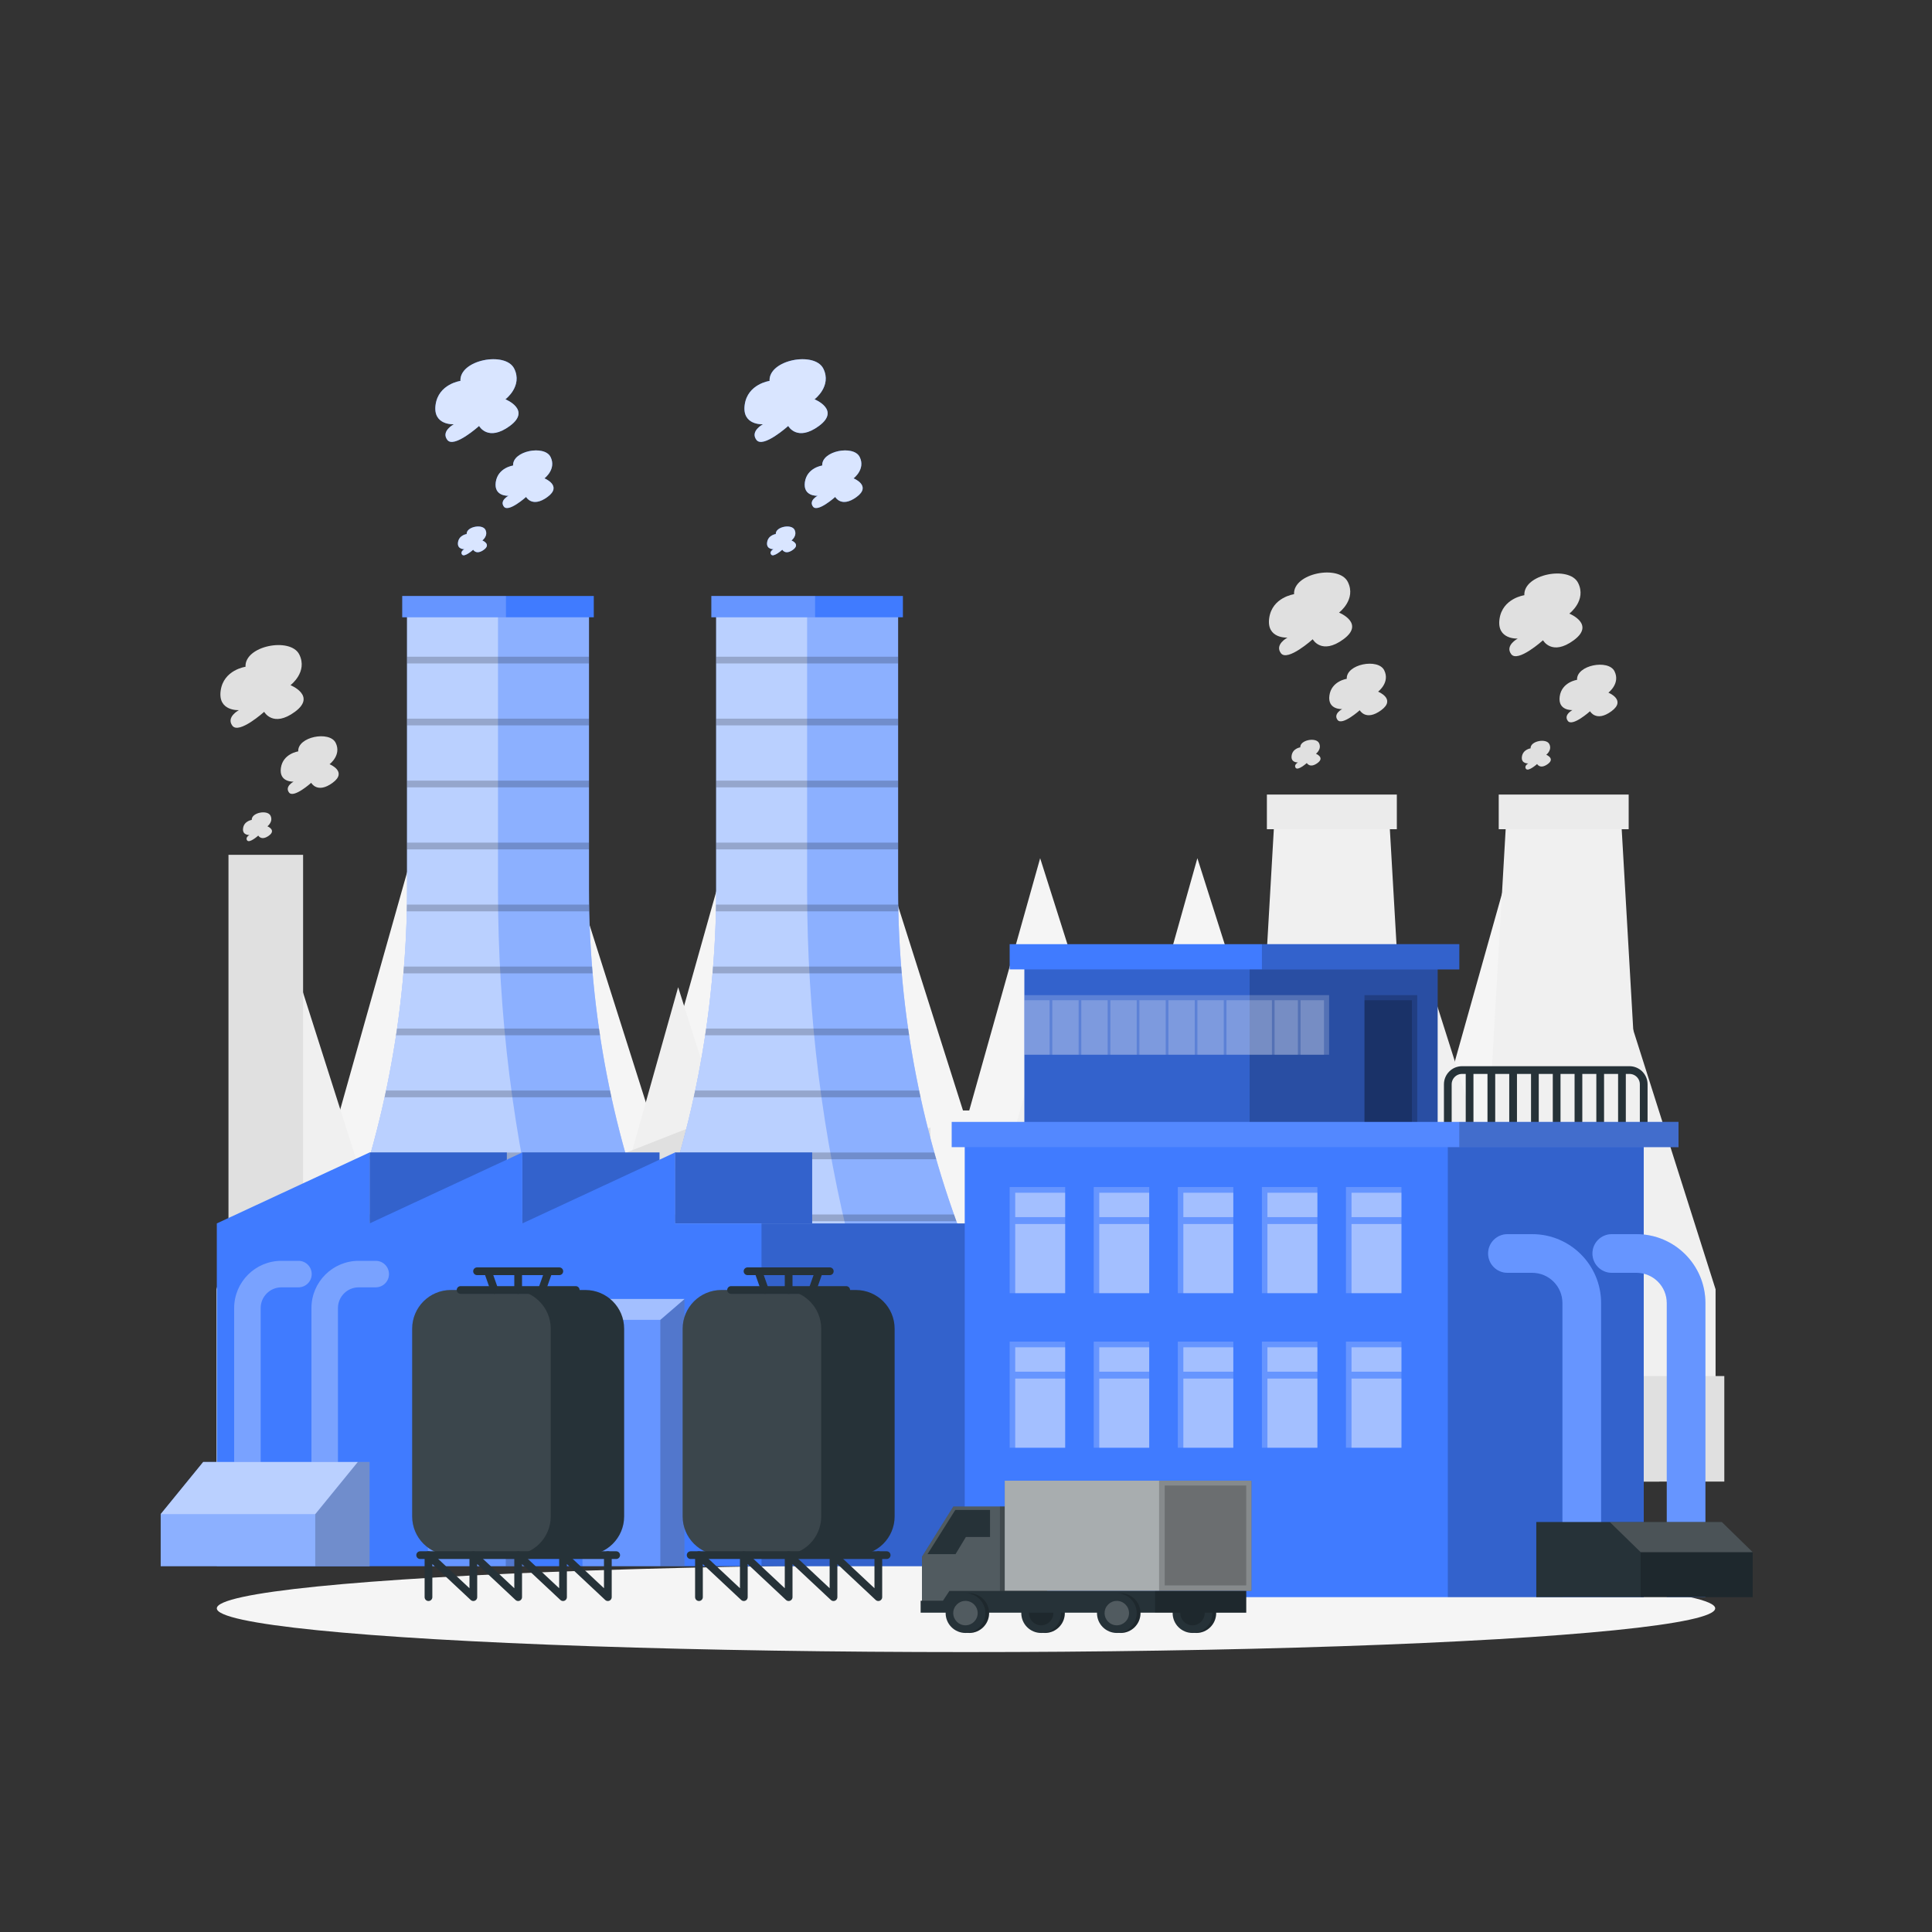
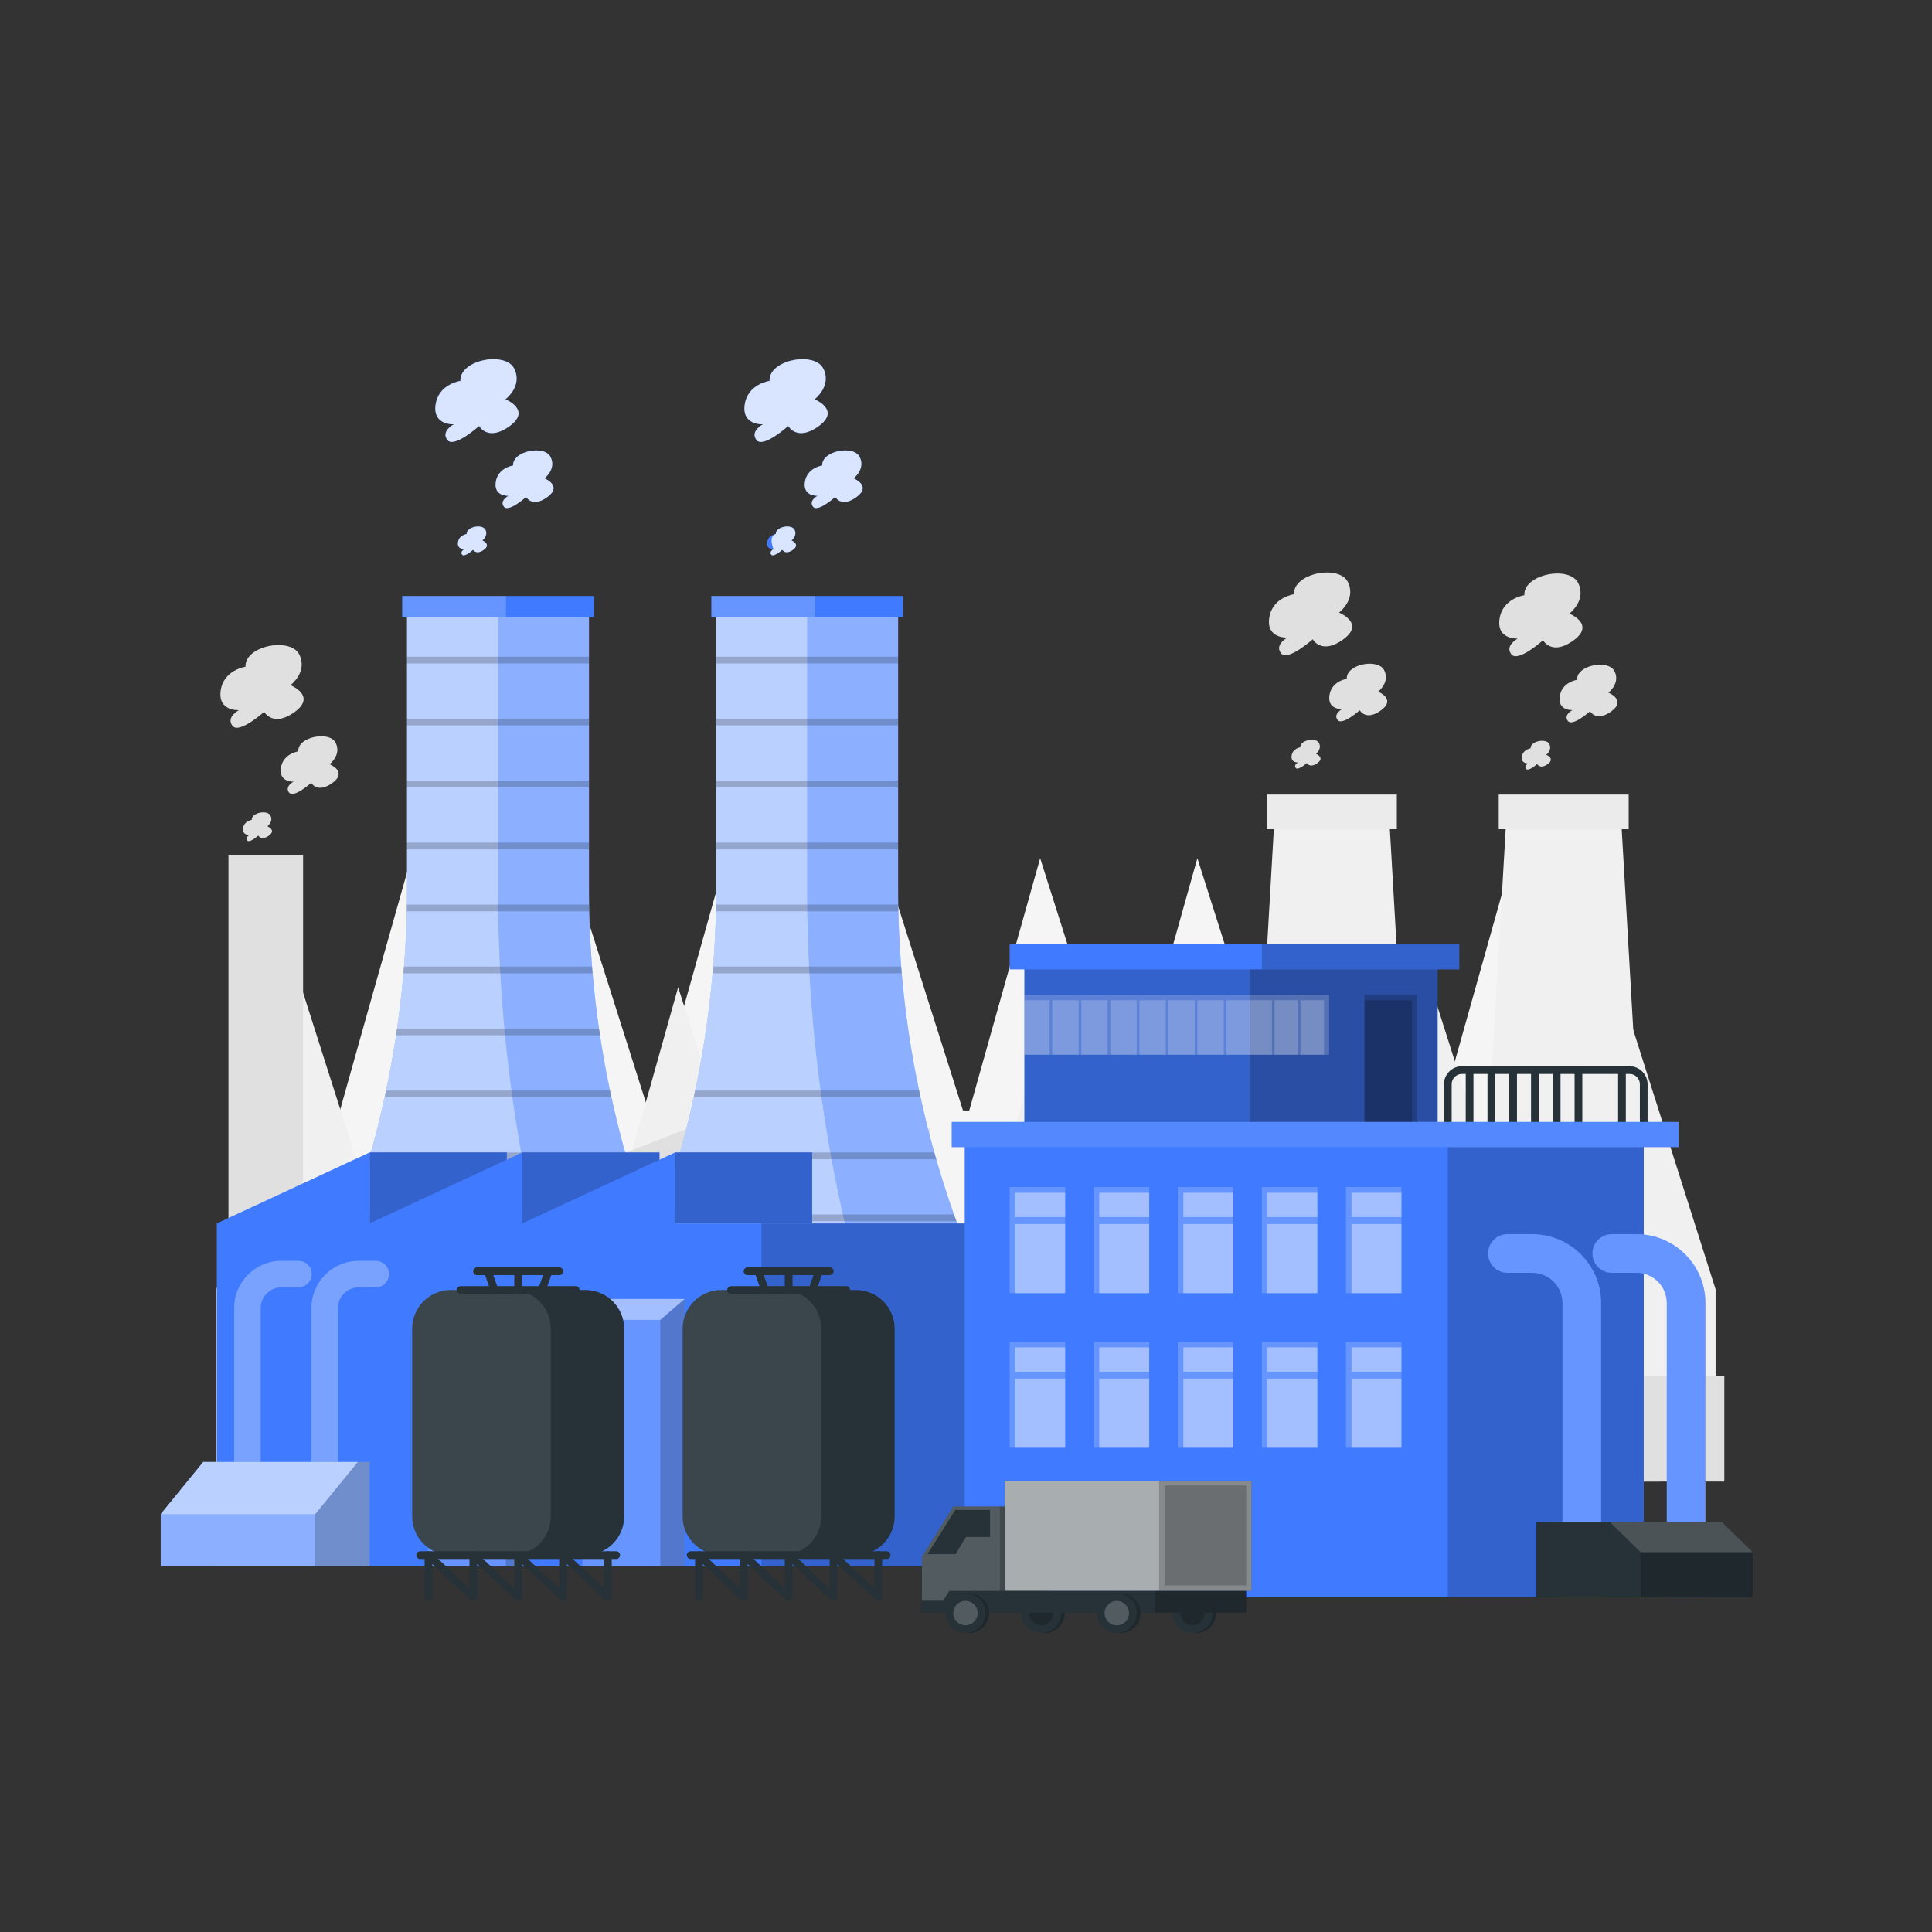
<svg xmlns="http://www.w3.org/2000/svg" x="0px" y="0px" viewBox="0 0 500 500" style="enable-background:new 0 0 500 500;" xml:space="preserve">
  <rect x="0" y="0" width="500" height="500" fill="#333333" stroke="none" />
  <style type="text/css"> .st0{display:none;} .st1{display:inline;fill:#EBEBEB;} .st2{fill:#F5F5F5;} .st3{fill:#F0F0F0;} .st4{fill:#EBEBEB;} .st5{fill:#E0E0E0;} .st6{display:inline;} .st7{fill:#407BFF;} .st8{opacity:0.9;fill:#FFFFFF;} .st9{opacity:0.4;fill:#FFFFFF;} .st10{opacity:0.2;fill:#FFFFFF;} .st11{opacity:0.2;enable-background:new ;} .st12{opacity:0.3;} .st13{fill:#FFFFFF;} .st14{opacity:0.2;fill:#FFFFFF;enable-background:new ;} .st15{opacity:0.8;fill:#FFFFFF;} .st16{fill:#263238;} .st17{opacity:0.1;fill:#FFFFFF;} .st18{fill:none;stroke:#263238;stroke-width:2;stroke-linecap:round;stroke-linejoin:round;stroke-miterlimit:10;} .st19{fill:none;stroke:#263238;stroke-width:2;stroke-miterlimit:10;} .st20{opacity:0.4;} .st21{opacity:0.2;} .st22{opacity:0.6;fill:#FFFFFF;} </style>
  <g id="Background_Complete">
    <g class="st0">
      <rect y="382.4" class="st1" width="500" height="0.25" />
      <rect x="416.78" y="398.49" class="st1" width="33.12" height="0.25" />
-       <rect x="322.53" y="401.21" class="st1" width="8.69" height="0.25" />
      <rect x="396.59" y="389.21" class="st1" width="19.19" height="0.25" />
      <rect x="52.46" y="390.89" class="st1" width="43.19" height="0.25" />
      <rect x="104.56" y="390.89" class="st1" width="6.33" height="0.25" />
      <rect x="131.47" y="395.11" class="st1" width="93.68" height="0.25" />
      <path class="st1" d="M237.01,337.8H43.92c-3.15,0-5.71-2.56-5.71-5.71V60.66c0-3.15,2.56-5.71,5.71-5.71h193.1 c3.15,0,5.71,2.56,5.71,5.71v271.43C242.72,335.24,240.16,337.8,237.01,337.8z M43.92,55.2c-3.01,0-5.46,2.45-5.46,5.46v271.43 c0,3.01,2.45,5.46,5.46,5.46h193.1c3.01,0,5.46-2.45,5.46-5.46V60.66c0-3.01-2.45-5.46-5.46-5.46H43.92z" />
      <path class="st1" d="M453.31,337.8h-193.1c-3.15,0-5.71-2.56-5.71-5.71V60.66c0-3.15,2.56-5.71,5.71-5.71h193.1 c3.15,0,5.71,2.56,5.71,5.71v271.43C459.02,335.24,456.46,337.8,453.31,337.8z M260.21,55.2c-3.01,0-5.46,2.45-5.46,5.46v271.43 c0,3.01,2.45,5.46,5.46,5.46h193.1c3.01,0,5.46-2.45,5.46-5.46V60.66c0-3.01-2.45-5.46-5.46-5.46H260.21z" />
    </g>
    <g>
      <path class="st2" d="M412.01,287.39l-9.52-29.99l-11.2-35.3l0,0.01l0,0l-18.35,65.28h-1.63l-4.6-14.48c0-0.01,0-0.02-0.01-0.03 l-16.12-50.77l0,0l0-0.01l-18.35,65.28h-1.62l-5.78-18.2l-4.33-13.65l-10.62-33.43l0,0.01l0-0.01l-11.73,41.74l-6.62,23.55h-1.62 l-9.52-29.99l-11.2-35.3l0,0.01l0,0l-18.35,65.28h-1.62l-5.78-18.2l-4.41-13.9l-10.54-33.19l0,0.01l0-0.01l-11.73,41.74 l-6.62,23.55h-1.62l-4.6-14.48c0-0.01,0-0.02-0.01-0.03l-16.12-50.77l0,0l0-0.01l-18.35,65.28h-1.63l-9.52-29.99l-11.2-35.3 l0,0.01l0,0l-18.35,65.28h-1.62l-5.78-18.2l-4.25-13.39l-10.7-33.7l0,0.01l0-0.01L94.6,263.84l-6.62,23.55v40.13h324.03 L412.01,287.39L412.01,287.39z" />
      <path class="st3" d="M443.99,333.67l-11.4-35.91l-13.42-42.26l0,0.01l0-0.01l-21.97,78.17h-1.95l-5.5-17.34 c0-0.01,0-0.02-0.01-0.04l-19.31-60.79l0,0l0-0.01l-21.97,78.17h-1.94l-6.92-21.8l-5.19-16.34l-12.71-40.03l0,0.01l0-0.01 l-14.05,49.97l-7.92,28.2h-1.94l-11.4-35.91l-13.42-42.26l0,0.01l0-0.01l-21.97,78.17h-1.94l-6.92-21.8l-5.28-16.64l-12.62-39.73 l0,0.01l0-0.01l-14.05,49.97l-7.92,28.2h-1.94l-5.5-17.34c0-0.01,0-0.02-0.01-0.04l-19.31-60.79l0,0l0-0.01l-21.97,78.17h-1.95 l-11.4-35.91l-13.42-42.26l0,0.01l0-0.01l-21.97,78.17h-1.94l-6.92-21.8l-5.09-16.03L77.99,255.5l0,0.01l0-0.01l-14.05,49.97 l-7.92,28.2v48.05h387.97L443.99,333.67L443.99,333.67z" />
    </g>
    <g>
      <g>
        <polygon class="st3" points="379.94,383.43 429.42,383.43 419.42,209.83 389.94,209.83 " />
        <rect x="387.87" y="205.63" class="st4" width="33.63" height="8.97" />
      </g>
      <g>
        <polygon class="st3" points="319.94,383.43 369.42,383.43 359.42,209.83 329.94,209.83 " />
        <rect x="327.87" y="205.63" class="st4" width="33.63" height="8.97" />
      </g>
      <polygon class="st5" points="209.68,304.02 209.68,291.8 178.57,304.02 178.57,291.8 147.46,304.02 147.46,291.8 116.35,304.02 116.35,291.8 78.82,306.54 78.44,306.54 78.44,221.22 59.13,221.22 59.13,383.43 66.42,383.43 78.44,383.43 240.79,383.43 240.79,315.44 240.79,306.54 240.79,291.8 " />
      <rect x="172.19" y="339.36" class="st3" width="94.45" height="44.07" />
      <path class="st3" d="M158.76,338.46h-15.65c-2.23,0-4.04,1.81-4.04,4.04v30.86c0,1.9,1.31,3.48,3.08,3.91v6.16h2.58v-6.03h4.92 v6.03h2.58v-6.03h4.92v6.03h2.58v-6.16c1.76-0.44,3.08-2.02,3.08-3.91V342.5C162.8,340.27,160.99,338.46,158.76,338.46z" />
      <path class="st3" d="M129.88,338.46h-15.65c-2.23,0-4.04,1.81-4.04,4.04v30.86c0,1.9,1.31,3.48,3.08,3.91v6.16h2.58v-6.03h4.92 v6.03h2.58v-6.03h4.92v6.03h2.58v-6.16c1.76-0.44,3.08-2.02,3.08-3.91V342.5C133.92,340.27,132.11,338.46,129.88,338.46z" />
      <path class="st3" d="M100.99,338.46H85.34c-2.23,0-4.04,1.81-4.04,4.04v30.86c0,1.9,1.31,3.48,3.08,3.91v6.16h2.58v-6.03h4.92 v6.03h2.58v-6.03h4.92v6.03h2.58v-6.16c1.76-0.44,3.08-2.02,3.08-3.91V342.5C105.03,340.27,103.22,338.46,100.99,338.46z" />
      <rect x="331.96" y="356.12" class="st5" width="53.8" height="27.31" />
      <rect x="273.24" y="356.12" class="st5" width="53.8" height="27.31" />
      <rect x="392.45" y="356.12" class="st5" width="53.8" height="27.31" />
      <path class="st5" d="M77.18,194.46c-0.2-3.81,8.11-5.39,9.69-2.22c1.58,3.16-1.58,5.54-1.58,5.54s4.75,1.9,0.79,4.81 c-3.96,2.91-5.54,0-5.54,0s-4.55,4.09-5.74,2.51c-1.19-1.58,1.19-2.81,1.19-2.81s-3.82,0.24-3.3-3.52 C73.22,195.01,77.18,194.46,77.18,194.46z" />
      <path class="st5" d="M65.15,212.19c-0.1-1.9,4.05-2.69,4.85-1.11c0.79,1.58-0.79,2.77-0.79,2.77s2.37,0.95,0.4,2.4 c-1.98,1.45-2.77,0-2.77,0s-2.27,2.05-2.87,1.26c-0.59-0.79,0.59-1.41,0.59-1.41s-1.91,0.12-1.65-1.76 C63.17,212.46,65.15,212.19,65.15,212.19z" />
      <path class="st5" d="M63.54,172.56c-0.28-5.46,11.64-7.73,13.91-3.19s-2.27,7.95-2.27,7.95s6.81,2.73,1.14,6.9 c-5.68,4.17-7.95,0-7.95,0s-6.53,5.88-8.23,3.6c-1.7-2.27,1.7-4.04,1.7-4.04s-5.49,0.35-4.73-5.05 C57.86,173.34,63.54,172.56,63.54,172.56z" />
      <path class="st5" d="M348.54,175.68c-0.2-3.81,8.11-5.39,9.69-2.22c1.58,3.16-1.58,5.54-1.58,5.54s4.75,1.9,0.79,4.81 c-3.96,2.91-5.54,0-5.54,0s-4.55,4.09-5.74,2.51s1.19-2.81,1.19-2.81s-3.82,0.24-3.3-3.52 C344.58,176.23,348.54,175.68,348.54,175.68z" />
      <path class="st5" d="M336.51,193.41c-0.1-1.9,4.05-2.69,4.85-1.11c0.79,1.58-0.79,2.77-0.79,2.77s2.37,0.95,0.4,2.4 c-1.98,1.45-2.77,0-2.77,0s-2.27,2.05-2.87,1.26c-0.59-0.79,0.59-1.41,0.59-1.41s-1.91,0.12-1.65-1.76 C334.53,193.68,336.51,193.41,336.51,193.41z" />
      <path class="st5" d="M334.9,153.78c-0.28-5.46,11.64-7.73,13.91-3.19c2.27,4.54-2.27,7.95-2.27,7.95s6.81,2.73,1.14,6.9 c-5.68,4.17-7.95,0-7.95,0s-6.53,5.88-8.23,3.61c-1.7-2.27,1.7-4.04,1.7-4.04s-5.49,0.35-4.73-5.05 C329.22,154.56,334.9,153.78,334.9,153.78z" />
      <path class="st5" d="M408.14,175.94c-0.2-3.81,8.11-5.39,9.69-2.22c1.58,3.16-1.58,5.54-1.58,5.54s4.75,1.9,0.79,4.81 c-3.96,2.91-5.54,0-5.54,0s-4.55,4.09-5.74,2.51s1.19-2.81,1.19-2.81s-3.82,0.24-3.3-3.52 C404.18,176.49,408.14,175.94,408.14,175.94z" />
      <path class="st5" d="M396.11,193.67c-0.1-1.9,4.05-2.69,4.85-1.11c0.79,1.58-0.79,2.77-0.79,2.77s2.37,0.95,0.4,2.4 c-1.98,1.45-2.77,0-2.77,0s-2.27,2.05-2.87,1.26c-0.59-0.79,0.59-1.41,0.59-1.41s-1.91,0.12-1.65-1.76 C394.14,193.94,396.11,193.67,396.11,193.67z" />
      <path class="st5" d="M394.5,154.04c-0.28-5.46,11.64-7.73,13.91-3.19c2.27,4.54-2.27,7.95-2.27,7.95s6.81,2.73,1.14,6.9 c-5.68,4.17-7.95,0-7.95,0s-6.53,5.88-8.23,3.6c-1.7-2.27,1.7-4.04,1.7-4.04s-5.49,0.35-4.73-5.05 C388.83,154.82,394.5,154.04,394.5,154.04z" />
    </g>
  </g>
  <g id="Background_Simple" class="st0">
    <g class="st6">
      <path class="st7" d="M409.41,368.35c-27.92,59.45-127.06,51.06-165.32,9.26c-38.26-41.81-50.7-68.6-85.21-52.98 c-34.51,15.62-78.52,11.44-81.04-38.16s37.91-108.26,102.09-125.61c64.18-17.35,64.16-78.76,149.1-66.37 c46.31,6.76,47.37,56.86,40.83,98.3S441.79,299.41,409.41,368.35z" />
      <path class="st8" d="M409.41,368.35c-27.92,59.45-127.06,51.06-165.32,9.26c-38.26-41.81-50.7-68.6-85.21-52.98 c-34.51,15.62-78.52,11.44-81.04-38.16s37.91-108.26,102.09-125.61c64.18-17.35,64.16-78.76,149.1-66.37 c46.31,6.76,47.37,56.86,40.83,98.3S441.79,299.41,409.41,368.35z" />
    </g>
  </g>
  <g id="Shadow_1_">
-     <ellipse id="_x3C_Path_x3E__359_" class="st2" cx="250" cy="416.24" rx="193.89" ry="11.32" />
-   </g>
+     </g>
  <g id="Building_1">
    <g>
      <g>
        <g>
          <path class="st7" d="M232.43,230.17v-72.4h-47.08v72.4c0,32.31-6.21,64.33-18.3,94.3l0,0h83.68h0 C238.64,294.49,232.43,262.48,232.43,230.17z" />
          <path class="st9" d="M250.73,324.47h-83.68c12.08-29.97,18.29-61.99,18.29-94.3v-72.4h47.09v72.4c0,16.16,1.55,32.24,4.62,48.03 C240.11,293.98,244.69,309.48,250.73,324.47z" />
          <path class="st9" d="M220.59,324.47h-53.54c12.08-29.97,18.29-61.99,18.29-94.3v-72.4h23.54v72.4c0,16.16,0.99,32.24,2.95,48.03 C213.8,293.98,216.72,309.48,220.59,324.47z" />
        </g>
        <rect x="184.1" y="154.24" class="st7" width="49.57" height="5.51" />
        <rect x="184.1" y="154.24" class="st10" width="26.84" height="5.51" />
        <g>
          <rect x="185.34" y="169.96" class="st11" width="47.09" height="1.74" />
          <rect x="185.34" y="185.99" class="st11" width="47.09" height="1.74" />
          <rect x="185.34" y="202.03" class="st11" width="47.09" height="1.74" />
          <rect x="185.34" y="218.07" class="st11" width="47.09" height="1.75" />
          <path class="st11" d="M232.49,235.85h-47.22c0.01-0.58,0.03-1.16,0.04-1.74h47.15C232.46,234.7,232.48,235.28,232.49,235.85z" />
          <path class="st11" d="M233.36,251.9H184.4c0.05-0.59,0.1-1.16,0.14-1.75h48.68C233.27,250.73,233.31,251.31,233.36,251.9z" />
-           <path class="st11" d="M235.28,267.93h-52.79c0.1-0.58,0.18-1.16,0.26-1.74h52.27C235.1,266.77,235.19,267.35,235.28,267.93z" />
          <path class="st11" d="M238.23,283.97h-58.69c0.13-0.59,0.24-1.16,0.37-1.75h57.95C237.98,282.81,238.1,283.39,238.23,283.97z" />
          <path class="st11" d="M242.3,300.01h-66.83c0.17-0.58,0.34-1.16,0.5-1.74h65.83C241.96,298.85,242.13,299.43,242.3,300.01z" />
          <path class="st11" d="M247.51,316.05h-77.24c0.21-0.58,0.42-1.16,0.62-1.74h76C247.09,314.89,247.3,315.47,247.51,316.05z" />
        </g>
      </g>
      <g>
        <g>
          <path class="st7" d="M152.43,230.17v-72.4h-47.08v72.4c0,32.31-6.21,64.33-18.3,94.3l0,0h83.68h0 C158.64,294.49,152.43,262.48,152.43,230.17z" />
          <path class="st9" d="M170.73,324.47H87.05c12.08-29.97,18.29-61.99,18.29-94.3v-72.4h47.09v72.4c0,16.16,1.55,32.24,4.62,48.03 C160.11,293.98,164.69,309.48,170.73,324.47z" />
          <path class="st9" d="M140.59,324.47H87.05c12.08-29.97,18.29-61.99,18.29-94.3v-72.4h23.54v72.4c0,16.16,0.99,32.24,2.95,48.03 C133.8,293.98,136.72,309.48,140.59,324.47z" />
        </g>
        <rect x="104.1" y="154.24" class="st7" width="49.57" height="5.51" />
        <rect x="104.1" y="154.24" class="st10" width="26.84" height="5.51" />
        <g>
          <rect x="105.34" y="169.96" class="st11" width="47.09" height="1.74" />
          <rect x="105.34" y="185.99" class="st11" width="47.09" height="1.74" />
          <rect x="105.34" y="202.03" class="st11" width="47.09" height="1.74" />
          <rect x="105.34" y="218.07" class="st11" width="47.09" height="1.75" />
          <path class="st11" d="M152.49,235.85h-47.22c0.01-0.58,0.03-1.16,0.04-1.74h47.15C152.46,234.7,152.48,235.28,152.49,235.85z" />
          <path class="st11" d="M153.36,251.9H104.4c0.05-0.59,0.1-1.16,0.14-1.75h48.68C153.27,250.73,153.31,251.31,153.36,251.9z" />
          <path class="st11" d="M155.28,267.93h-52.79c0.1-0.58,0.18-1.16,0.26-1.74h52.27C155.1,266.77,155.19,267.35,155.28,267.93z" />
          <path class="st11" d="M158.23,283.97H99.54c0.13-0.59,0.24-1.16,0.37-1.75h57.95C157.98,282.81,158.1,283.39,158.23,283.97z" />
          <path class="st11" d="M162.3,300.01H95.47c0.17-0.58,0.34-1.16,0.5-1.74h65.83C161.96,298.85,162.13,299.43,162.3,300.01z" />
          <path class="st11" d="M167.51,316.05H90.27c0.21-0.58,0.42-1.16,0.62-1.74h76C167.09,314.89,167.3,315.47,167.51,316.05z" />
        </g>
      </g>
      <g>
        <g>
          <rect x="135.15" y="298.25" class="st7" width="35.53" height="18.38" />
          <rect x="174.66" y="298.25" class="st7" width="35.53" height="18.38" />
          <rect x="95.64" y="298.25" class="st7" width="35.53" height="18.38" />
          <g class="st11">
            <rect x="135.15" y="298.25" width="35.53" height="18.38" />
            <rect x="174.66" y="298.25" width="35.53" height="18.38" />
            <rect x="95.64" y="298.25" width="35.53" height="18.38" />
          </g>
        </g>
        <polygon class="st7" points="174.71,316.62 174.71,298.25 135.18,316.62 135.18,298.25 95.65,316.62 95.65,298.25 56.11,316.62 56.11,405.34 254.82,405.34 254.82,316.62 " />
        <rect x="197.07" y="316.62" class="st11" width="57.76" height="88.72" />
      </g>
      <g>
        <g>
          <path class="st7" d="M80.59,390.8h6.87v-52.26c0-2.97,2.41-5.38,5.38-5.38h4.4c1.9,0,3.43-1.54,3.43-3.43l0,0 c0-1.9-1.54-3.43-3.43-3.43h-4.4c-6.76,0-12.24,5.48-12.24,12.24V390.8z" />
        </g>
        <g class="st12">
          <path class="st13" d="M80.59,390.8h6.87v-52.26c0-2.97,2.41-5.38,5.38-5.38h4.4c1.9,0,3.43-1.54,3.43-3.43l0,0 c0-1.9-1.54-3.43-3.43-3.43h-4.4c-6.76,0-12.24,5.48-12.24,12.24V390.8z" />
        </g>
      </g>
      <g>
        <g>
          <path class="st7" d="M60.59,390.8h6.87v-52.26c0-2.97,2.41-5.38,5.38-5.38h4.4c1.9,0,3.43-1.54,3.43-3.43l0,0 c0-1.9-1.54-3.43-3.43-3.43h-4.4c-6.76,0-12.24,5.48-12.24,12.24V390.8z" />
        </g>
        <g class="st12">
          <path class="st13" d="M60.59,390.8h6.87v-52.26c0-2.97,2.41-5.38,5.38-5.38h4.4c1.9,0,3.43-1.54,3.43-3.43l0,0 c0-1.9-1.54-3.43-3.43-3.43h-4.4c-6.76,0-12.24,5.48-12.24,12.24V390.8z" />
        </g>
      </g>
      <g>
        <polygon class="st7" points="95.64,378.36 95.64,405.34 41.59,405.34 41.59,391.85 52.59,378.36 " />
        <polygon class="st9" points="95.64,378.36 95.64,405.34 41.59,405.34 41.59,391.85 52.59,378.36 " />
        <polygon class="st11" points="95.64,378.36 95.64,405.34 81.59,405.34 81.59,391.85 92.59,378.36 " />
        <polygon class="st9" points="41.59,391.85 81.59,391.85 92.59,378.36 52.59,378.36 " />
      </g>
      <g>
        <polygon class="st14" points="117,336.18 110.74,341.58 110.74,405.34 137.15,405.34 137.15,341.58 137.15,336.18 " />
        <polygon class="st11" points="130.89,341.58 130.89,405.34 137.15,405.34 137.15,341.58 137.15,336.18 " />
        <polygon class="st9" points="110.74,341.58 130.89,341.58 137.15,336.18 117,336.18 " />
      </g>
      <g>
        <polygon class="st14" points="157,336.18 150.74,341.58 150.74,405.34 177.15,405.34 177.15,341.58 177.15,336.18 " />
        <polygon class="st11" points="170.89,341.58 170.89,405.34 177.15,405.34 177.15,341.58 177.15,336.18 " />
        <polygon class="st9" points="150.74,341.58 170.89,341.58 177.15,336.18 157,336.18 " />
      </g>
      <g>
        <path class="st7" d="M132.79,120.48c-0.2-3.81,8.11-5.39,9.69-2.22c1.58,3.16-1.58,5.54-1.58,5.54s4.75,1.9,0.79,4.81 c-3.96,2.91-5.54,0-5.54,0s-4.55,4.09-5.74,2.51s1.19-2.81,1.19-2.81s-3.82,0.24-3.3-3.52 C128.84,121.02,132.79,120.48,132.79,120.48z" />
        <path class="st7" d="M120.77,138.21c-0.1-1.9,4.05-2.69,4.85-1.11c0.79,1.58-0.79,2.77-0.79,2.77s2.37,0.95,0.4,2.4 c-1.98,1.45-2.77,0-2.77,0s-2.27,2.05-2.87,1.26c-0.59-0.79,0.59-1.41,0.59-1.41s-1.91,0.12-1.65-1.76 C118.79,138.48,120.77,138.21,120.77,138.21z" />
        <path class="st7" d="M119.16,98.58c-0.28-5.46,11.64-7.73,13.91-3.19s-2.27,7.95-2.27,7.95s6.81,2.73,1.14,6.9 c-5.68,4.17-7.95,0-7.95,0s-6.53,5.88-8.23,3.6c-1.7-2.27,1.7-4.04,1.7-4.04s-5.49,0.35-4.73-5.05 C113.48,99.36,119.16,98.58,119.16,98.58z" />
        <path class="st15" d="M132.79,120.48c-0.2-3.81,8.11-5.39,9.69-2.22c1.58,3.16-1.58,5.54-1.58,5.54s4.75,1.9,0.79,4.81 c-3.96,2.91-5.54,0-5.54,0s-4.55,4.09-5.74,2.51s1.19-2.81,1.19-2.81s-3.82,0.24-3.3-3.52 C128.84,121.02,132.79,120.48,132.79,120.48z" />
        <path class="st15" d="M120.77,138.21c-0.1-1.9,4.05-2.69,4.85-1.11c0.79,1.58-0.79,2.77-0.79,2.77s2.37,0.95,0.4,2.4 c-1.98,1.45-2.77,0-2.77,0s-2.27,2.05-2.87,1.26c-0.59-0.79,0.59-1.41,0.59-1.41s-1.91,0.12-1.65-1.76 C118.79,138.48,120.77,138.21,120.77,138.21z" />
        <path class="st15" d="M119.16,98.58c-0.28-5.46,11.64-7.73,13.91-3.19s-2.27,7.95-2.27,7.95s6.81,2.73,1.14,6.9 c-5.68,4.17-7.95,0-7.95,0s-6.53,5.88-8.23,3.6c-1.7-2.27,1.7-4.04,1.7-4.04s-5.49,0.35-4.73-5.05 C113.48,99.36,119.16,98.58,119.16,98.58z" />
      </g>
      <g>
        <path class="st7" d="M212.79,120.48c-0.2-3.81,8.11-5.39,9.69-2.22c1.58,3.16-1.58,5.54-1.58,5.54s4.75,1.9,0.79,4.81 c-3.96,2.91-5.54,0-5.54,0s-4.55,4.09-5.74,2.51s1.19-2.81,1.19-2.81s-3.82,0.24-3.3-3.52 C208.84,121.02,212.79,120.48,212.79,120.48z" />
        <path class="st7" d="M200.77,138.21c-0.1-1.9,4.05-2.69,4.85-1.11c0.79,1.58-0.79,2.77-0.79,2.77s2.37,0.95,0.4,2.4 c-1.98,1.45-2.77,0-2.77,0s-2.27,2.05-2.87,1.26s0.59-1.41,0.59-1.41s-1.91,0.12-1.65-1.76 C198.79,138.48,200.77,138.21,200.77,138.21z" />
        <path class="st7" d="M199.16,98.58c-0.28-5.46,11.64-7.73,13.91-3.19s-2.27,7.95-2.27,7.95s6.81,2.73,1.14,6.9 c-5.68,4.17-7.95,0-7.95,0s-6.53,5.88-8.23,3.6c-1.7-2.27,1.7-4.04,1.7-4.04s-5.49,0.35-4.73-5.05 C193.48,99.36,199.16,98.58,199.16,98.58z" />
        <path class="st15" d="M212.79,120.48c-0.2-3.81,8.11-5.39,9.69-2.22c1.58,3.16-1.58,5.54-1.58,5.54s4.75,1.9,0.79,4.81 c-3.96,2.91-5.54,0-5.54,0s-4.55,4.09-5.74,2.51s1.19-2.81,1.19-2.81s-3.82,0.24-3.3-3.52 C208.84,121.02,212.79,120.48,212.79,120.48z" />
-         <path class="st15" d="M200.77,138.21c-0.1-1.9,4.05-2.69,4.85-1.11c0.79,1.58-0.79,2.77-0.79,2.77s2.37,0.95,0.4,2.4 c-1.98,1.45-2.77,0-2.77,0s-2.27,2.05-2.87,1.26s0.59-1.41,0.59-1.41s-1.91,0.12-1.65-1.76 C198.79,138.48,200.77,138.21,200.77,138.21z" />
+         <path class="st15" d="M200.77,138.21c-0.1-1.9,4.05-2.69,4.85-1.11c0.79,1.58-0.79,2.77-0.79,2.77s2.37,0.95,0.4,2.4 c-1.98,1.45-2.77,0-2.77,0s-2.27,2.05-2.87,1.26s0.59-1.41,0.59-1.41C198.79,138.48,200.77,138.21,200.77,138.21z" />
        <path class="st15" d="M199.16,98.58c-0.28-5.46,11.64-7.73,13.91-3.19s-2.27,7.95-2.27,7.95s6.81,2.73,1.14,6.9 c-5.68,4.17-7.95,0-7.95,0s-6.53,5.88-8.23,3.6c-1.7-2.27,1.7-4.04,1.7-4.04s-5.49,0.35-4.73-5.05 C193.48,99.36,199.16,98.58,199.16,98.58z" />
      </g>
    </g>
  </g>
  <g id="Tank_1">
    <g>
      <g>
        <path class="st16" d="M161.53,343.87v48.58c0,5.53-4.49,10.02-10.03,10.02h-34.81c-5.53,0-10.02-4.49-10.02-10.02v-48.58 c0-5.53,4.49-10.02,10.02-10.02h34.81C157.04,333.85,161.53,338.34,161.53,343.87z" />
        <path class="st17" d="M142.53,343.87v48.58c0,5.53-4.49,10.02-10.03,10.02h-15.81c-5.53,0-10.02-4.49-10.02-10.02v-48.58 c0-5.53,4.49-10.02,10.02-10.02h15.81C138.04,333.85,142.53,338.34,142.53,343.87z" />
      </g>
      <g>
        <line class="st18" x1="108.74" y1="402.47" x2="159.47" y2="402.47" />
        <g>
          <polyline class="st18" points="110.89,413.34 110.89,402.47 122.5,413.34 122.5,402.47 134.1,413.34 134.1,402.47 145.71,413.34 145.71,402.47 157.31,413.34 157.31,402.47 " />
        </g>
      </g>
      <line class="st18" x1="119.2" y1="333.85" x2="149" y2="333.85" />
      <line class="st18" x1="123.46" y1="329" x2="144.75" y2="329" />
      <line class="st18" x1="134.1" y1="329" x2="134.1" y2="333.85" />
      <g>
        <line class="st18" x1="126.25" y1="329" x2="127.96" y2="333.85" />
        <line class="st18" x1="141.96" y1="329" x2="140.25" y2="333.85" />
      </g>
    </g>
  </g>
  <g id="Tank_2">
    <g>
      <g>
        <path class="st16" d="M231.53,343.87v48.58c0,5.53-4.49,10.02-10.03,10.02h-34.81c-5.53,0-10.02-4.49-10.02-10.02v-48.58 c0-5.53,4.49-10.02,10.02-10.02h34.81C227.04,333.85,231.53,338.34,231.53,343.87z" />
        <path class="st17" d="M212.53,343.87v48.58c0,5.53-4.49,10.02-10.03,10.02h-15.81c-5.53,0-10.02-4.49-10.02-10.02v-48.58 c0-5.53,4.49-10.02,10.02-10.02h15.81C208.04,333.85,212.53,338.34,212.53,343.87z" />
      </g>
      <g>
        <line class="st18" x1="178.74" y1="402.47" x2="229.47" y2="402.47" />
        <g>
          <polyline class="st18" points="180.89,413.34 180.89,402.47 192.5,413.34 192.5,402.47 204.1,413.34 204.1,402.47 215.71,413.34 215.71,402.47 227.31,413.34 227.31,402.47 " />
        </g>
      </g>
      <line class="st18" x1="189.2" y1="333.85" x2="219" y2="333.85" />
      <line class="st18" x1="193.46" y1="329" x2="214.75" y2="329" />
      <line class="st18" x1="204.1" y1="329" x2="204.1" y2="333.85" />
      <g>
        <line class="st18" x1="196.25" y1="329" x2="197.96" y2="333.85" />
        <line class="st18" x1="211.96" y1="329" x2="210.25" y2="333.85" />
      </g>
    </g>
  </g>
  <g id="Building_2">
    <g>
      <g>
        <rect x="265.11" y="248.63" class="st7" width="106.94" height="48.66" />
        <rect x="265.11" y="248.63" class="st11" width="106.94" height="48.66" />
        <rect x="323.4" y="248.63" class="st11" width="48.66" height="48.66" />
        <rect x="265.11" y="257.54" class="st10" width="78.86" height="15.42" />
        <rect x="353.13" y="257.54" class="st11" width="13.65" height="37.45" />
        <rect x="353.13" y="258.86" class="st11" width="12.26" height="36.13" />
        <g>
          <rect x="287.36" y="258.86" class="st10" width="6.82" height="14.1" />
          <rect x="294.87" y="258.86" class="st10" width="6.82" height="14.1" />
          <rect x="279.84" y="258.86" class="st10" width="6.82" height="14.1" />
          <rect x="272.33" y="258.86" class="st10" width="6.82" height="14.1" />
          <rect x="302.38" y="258.86" class="st10" width="6.82" height="14.1" />
          <rect x="336.58" y="258.86" class="st10" width="6.07" height="14.1" />
          <rect x="265.11" y="258.86" class="st10" width="6.53" height="14.1" />
          <rect x="309.89" y="258.86" class="st10" width="6.82" height="14.1" />
          <rect x="317.41" y="258.86" class="st10" width="11.76" height="14.1" />
          <rect x="329.86" y="258.86" class="st10" width="6.03" height="14.1" />
        </g>
      </g>
      <g>
        <rect x="261.3" y="244.35" class="st7" width="116.36" height="6.53" />
        <rect x="326.58" y="244.35" class="st11" width="51.08" height="6.53" />
      </g>
      <g>
        <path class="st19" d="M374.69,293.62v-13c0-2.04,1.65-3.69,3.69-3.69h43.32c2.04,0,3.69,1.65,3.69,3.69v11.68" />
        <line class="st19" x1="380.33" y1="276.92" x2="380.33" y2="293.62" />
        <line class="st19" x1="385.96" y1="276.92" x2="385.96" y2="293.62" />
        <line class="st19" x1="391.59" y1="276.92" x2="391.59" y2="293.62" />
        <line class="st19" x1="397.23" y1="276.92" x2="397.23" y2="293.62" />
        <line class="st19" x1="402.86" y1="276.92" x2="402.86" y2="293.62" />
        <line class="st19" x1="408.5" y1="276.92" x2="408.5" y2="293.62" />
-         <line class="st19" x1="414.13" y1="276.92" x2="414.13" y2="293.62" />
        <line class="st19" x1="419.76" y1="276.92" x2="419.76" y2="293.62" />
      </g>
      <rect x="249.67" y="293.01" class="st7" width="175.73" height="120.33" />
      <rect x="261.3" y="347.21" class="st7" width="14.36" height="27.46" />
      <rect x="261.3" y="347.21" class="st10" width="14.36" height="27.46" />
      <rect x="283.06" y="347.21" class="st7" width="14.36" height="27.46" />
      <rect x="283.06" y="347.21" class="st10" width="14.36" height="27.46" />
      <rect x="304.82" y="347.21" class="st7" width="14.36" height="27.46" />
      <rect x="304.82" y="347.21" class="st10" width="14.36" height="27.46" />
      <rect x="326.58" y="347.21" class="st7" width="14.36" height="27.46" />
      <rect x="326.58" y="347.21" class="st10" width="14.36" height="27.46" />
      <rect x="348.33" y="347.21" class="st7" width="14.36" height="27.46" />
      <rect x="348.33" y="347.21" class="st10" width="14.36" height="27.46" />
      <g class="st20">
        <rect x="262.74" y="348.68" class="st13" width="12.92" height="6.31" />
        <rect x="262.74" y="356.77" class="st13" width="12.92" height="17.9" />
        <rect x="284.49" y="348.68" class="st13" width="12.92" height="6.31" />
        <rect x="284.49" y="356.77" class="st13" width="12.92" height="17.9" />
        <rect x="306.25" y="348.68" class="st13" width="12.92" height="6.31" />
        <rect x="306.25" y="356.77" class="st13" width="12.92" height="17.9" />
        <rect x="328.01" y="348.68" class="st13" width="12.92" height="6.31" />
        <rect x="328.01" y="356.77" class="st13" width="12.92" height="17.9" />
        <rect x="349.77" y="348.68" class="st13" width="12.92" height="6.31" />
        <rect x="349.77" y="356.77" class="st13" width="12.92" height="17.9" />
      </g>
      <rect x="374.69" y="293.01" class="st11" width="50.7" height="120.33" />
      <g>
        <g>
          <path class="st7" d="M414.36,413.34h-10v-76.11c0-4.33-3.51-7.83-7.83-7.83h-6.41c-2.76,0-5-2.24-5-5l0,0c0-2.76,2.24-5,5-5 h6.41c9.85,0,17.83,7.98,17.83,17.83V413.34z" />
        </g>
        <g class="st21">
          <path class="st13" d="M414.36,413.34h-10v-76.11c0-4.33-3.51-7.83-7.83-7.83h-6.41c-2.76,0-5-2.24-5-5l0,0c0-2.76,2.24-5,5-5 h6.41c9.85,0,17.83,7.98,17.83,17.83V413.34z" />
        </g>
      </g>
      <g>
        <g>
          <path class="st7" d="M441.36,413.34h-10v-76.11c0-4.33-3.51-7.83-7.83-7.83h-6.41c-2.76,0-5-2.24-5-5l0,0c0-2.76,2.24-5,5-5 h6.41c9.85,0,17.83,7.98,17.83,17.83V413.34z" />
        </g>
        <g class="st21">
          <path class="st13" d="M441.36,413.34h-10v-76.11c0-4.33-3.51-7.83-7.83-7.83h-6.41c-2.76,0-5-2.24-5-5l0,0c0-2.76,2.24-5,5-5 h6.41c9.85,0,17.83,7.98,17.83,17.83V413.34z" />
        </g>
      </g>
      <g>
        <polygon class="st16" points="445.6,393.89 397.59,393.89 397.59,413.34 453.6,413.34 453.6,401.7 " />
        <polygon class="st21" points="453.6,401.7 453.6,413.34 424.6,413.34 424.6,401.7 416.6,393.89 445.6,393.89 " />
        <polygon class="st10" points="416.6,393.89 424.6,401.7 453.6,401.7 445.6,393.89 " />
      </g>
      <g>
        <rect x="246.3" y="290.35" class="st7" width="188.1" height="6.53" />
        <rect x="246.3" y="290.35" class="st17" width="188.1" height="6.53" />
-         <rect x="377.66" y="290.35" class="st11" width="56.74" height="6.53" />
      </g>
      <rect x="261.3" y="307.21" class="st7" width="14.36" height="27.46" />
      <rect x="261.3" y="307.21" class="st10" width="14.36" height="27.46" />
      <rect x="283.06" y="307.21" class="st7" width="14.36" height="27.46" />
      <rect x="283.06" y="307.21" class="st10" width="14.36" height="27.46" />
      <rect x="304.82" y="307.21" class="st7" width="14.36" height="27.46" />
      <rect x="304.82" y="307.21" class="st10" width="14.36" height="27.46" />
      <rect x="326.58" y="307.21" class="st7" width="14.36" height="27.46" />
      <rect x="326.58" y="307.21" class="st10" width="14.36" height="27.46" />
      <rect x="348.33" y="307.21" class="st7" width="14.36" height="27.46" />
      <rect x="348.33" y="307.21" class="st10" width="14.36" height="27.46" />
      <g class="st20">
        <rect x="262.74" y="308.68" class="st13" width="12.92" height="6.31" />
        <rect x="262.74" y="316.77" class="st13" width="12.92" height="17.9" />
        <rect x="284.49" y="308.68" class="st13" width="12.92" height="6.31" />
        <rect x="284.49" y="316.77" class="st13" width="12.92" height="17.9" />
        <rect x="306.25" y="308.68" class="st13" width="12.92" height="6.31" />
        <rect x="306.25" y="316.77" class="st13" width="12.92" height="17.9" />
        <rect x="328.01" y="308.68" class="st13" width="12.92" height="6.31" />
        <rect x="328.01" y="316.77" class="st13" width="12.92" height="17.9" />
        <rect x="349.77" y="308.68" class="st13" width="12.92" height="6.31" />
        <rect x="349.77" y="316.77" class="st13" width="12.92" height="17.9" />
      </g>
    </g>
  </g>
  <g id="Truck">
    <g>
      <g>
        <polygon class="st16" points="238.6,414.55 270.97,414.55 270.97,389.88 246.72,389.88 238.6,402.88 " />
        <polygon class="st10" points="238.6,414.55 270.97,414.55 270.97,389.88 246.72,389.88 238.6,402.88 " />
        <rect x="258.78" y="389.88" class="st21" width="12.19" height="24.67" />
      </g>
      <g>
        <path class="st16" d="M275.57,417.47c0-2.84-2.3-5.14-5.14-5.14c-2.84,0-5.14,2.3-5.14,5.14c0,2.84,2.3,5.14,5.14,5.14 C273.27,422.61,275.57,420.31,275.57,417.47z" />
        <path class="st21" d="M275.57,417.47c0-2.84-2.3-5.14-5.14-5.14c-2.84,0-5.14,2.3-5.14,5.14c0,2.84,2.3,5.14,5.14,5.14 C273.27,422.61,275.57,420.31,275.57,417.47z" />
        <path class="st16" d="M274.59,417.47c0-2.84-2.3-5.14-5.14-5.14c-2.84,0-5.14,2.3-5.14,5.14c0,2.84,2.3,5.14,5.14,5.14 C272.29,422.61,274.59,420.31,274.59,417.47z" />
        <path class="st21" d="M272.61,417.47c0-1.74-1.41-3.16-3.16-3.16c-1.74,0-3.16,1.41-3.16,3.16c0,1.74,1.41,3.16,3.16,3.16 C271.19,420.62,272.61,419.21,272.61,417.47z" />
      </g>
      <g>
        <path class="st16" d="M314.74,417.47c0-2.84-2.3-5.14-5.14-5.14s-5.14,2.3-5.14,5.14c0,2.84,2.3,5.14,5.14,5.14 S314.74,420.31,314.74,417.47z" />
        <path class="st21" d="M314.74,417.47c0-2.84-2.3-5.14-5.14-5.14s-5.14,2.3-5.14,5.14c0,2.84,2.3,5.14,5.14,5.14 S314.74,420.31,314.74,417.47z" />
        <path class="st16" d="M313.76,417.47c0-2.84-2.3-5.14-5.14-5.14c-2.84,0-5.14,2.3-5.14,5.14c0,2.84,2.3,5.14,5.14,5.14 C311.46,422.61,313.76,420.31,313.76,417.47z" />
        <path class="st21" d="M311.78,417.47c0-1.74-1.41-3.16-3.16-3.16c-1.74,0-3.16,1.41-3.16,3.16c0,1.74,1.41,3.16,3.16,3.16 C310.37,420.62,311.78,419.21,311.78,417.47z" />
      </g>
      <g>
        <rect x="260.02" y="383.2" class="st16" width="63.84" height="28.53" />
        <rect x="260.02" y="383.2" class="st22" width="63.84" height="28.53" />
        <rect x="299.97" y="383.2" class="st21" width="23.88" height="28.53" />
      </g>
      <rect x="301.42" y="384.45" class="st21" width="21.1" height="25.85" />
      <polygon class="st16" points="240.04,402.21 247.23,390.78 256.22,390.78 256.22,397.77 249.97,397.77 247.29,402.21 " />
      <polygon class="st16" points="261.67,411.74 261.67,411.74 245.7,411.74 244.04,414.26 238.26,414.26 238.26,417.36 322.52,417.36 322.52,411.74 " />
      <rect x="298.92" y="411.74" class="st21" width="23.6" height="5.62" />
      <g>
        <path class="st16" d="M255.98,417.47c0-2.84-2.3-5.14-5.14-5.14c-2.84,0-5.14,2.3-5.14,5.14c0,2.84,2.3,5.14,5.14,5.14 C253.68,422.61,255.98,420.31,255.98,417.47z" />
        <path class="st21" d="M255.98,417.47c0-2.84-2.3-5.14-5.14-5.14c-2.84,0-5.14,2.3-5.14,5.14c0,2.84,2.3,5.14,5.14,5.14 C253.68,422.61,255.98,420.31,255.98,417.47z" />
        <path class="st16" d="M255.01,417.47c0-2.84-2.3-5.14-5.14-5.14c-2.84,0-5.14,2.3-5.14,5.14c0,2.84,2.3,5.14,5.14,5.14 C252.7,422.61,255.01,420.31,255.01,417.47z" />
        <path class="st10" d="M253.02,417.47c0-1.74-1.41-3.16-3.16-3.16c-1.74,0-3.16,1.41-3.16,3.16c0,1.74,1.41,3.16,3.16,3.16 C251.61,420.62,253.02,419.21,253.02,417.47z" />
      </g>
      <g>
        <path class="st16" d="M295.16,417.47c0-2.84-2.3-5.14-5.14-5.14c-2.84,0-5.14,2.3-5.14,5.14c0,2.84,2.3,5.14,5.14,5.14 C292.86,422.61,295.16,420.31,295.16,417.47z" />
        <path class="st21" d="M295.16,417.47c0-2.84-2.3-5.14-5.14-5.14c-2.84,0-5.14,2.3-5.14,5.14c0,2.84,2.3,5.14,5.14,5.14 C292.86,422.61,295.16,420.31,295.16,417.47z" />
        <path class="st16" d="M294.18,417.47c0-2.84-2.3-5.14-5.14-5.14c-2.84,0-5.14,2.3-5.14,5.14c0,2.84,2.3,5.14,5.14,5.14 C291.88,422.61,294.18,420.31,294.18,417.47z" />
        <path class="st10" d="M292.19,417.47c0-1.74-1.41-3.16-3.16-3.16c-1.74,0-3.16,1.41-3.16,3.16c0,1.74,1.41,3.16,3.16,3.16 C290.78,420.62,292.19,419.21,292.19,417.47z" />
      </g>
    </g>
  </g>
</svg>